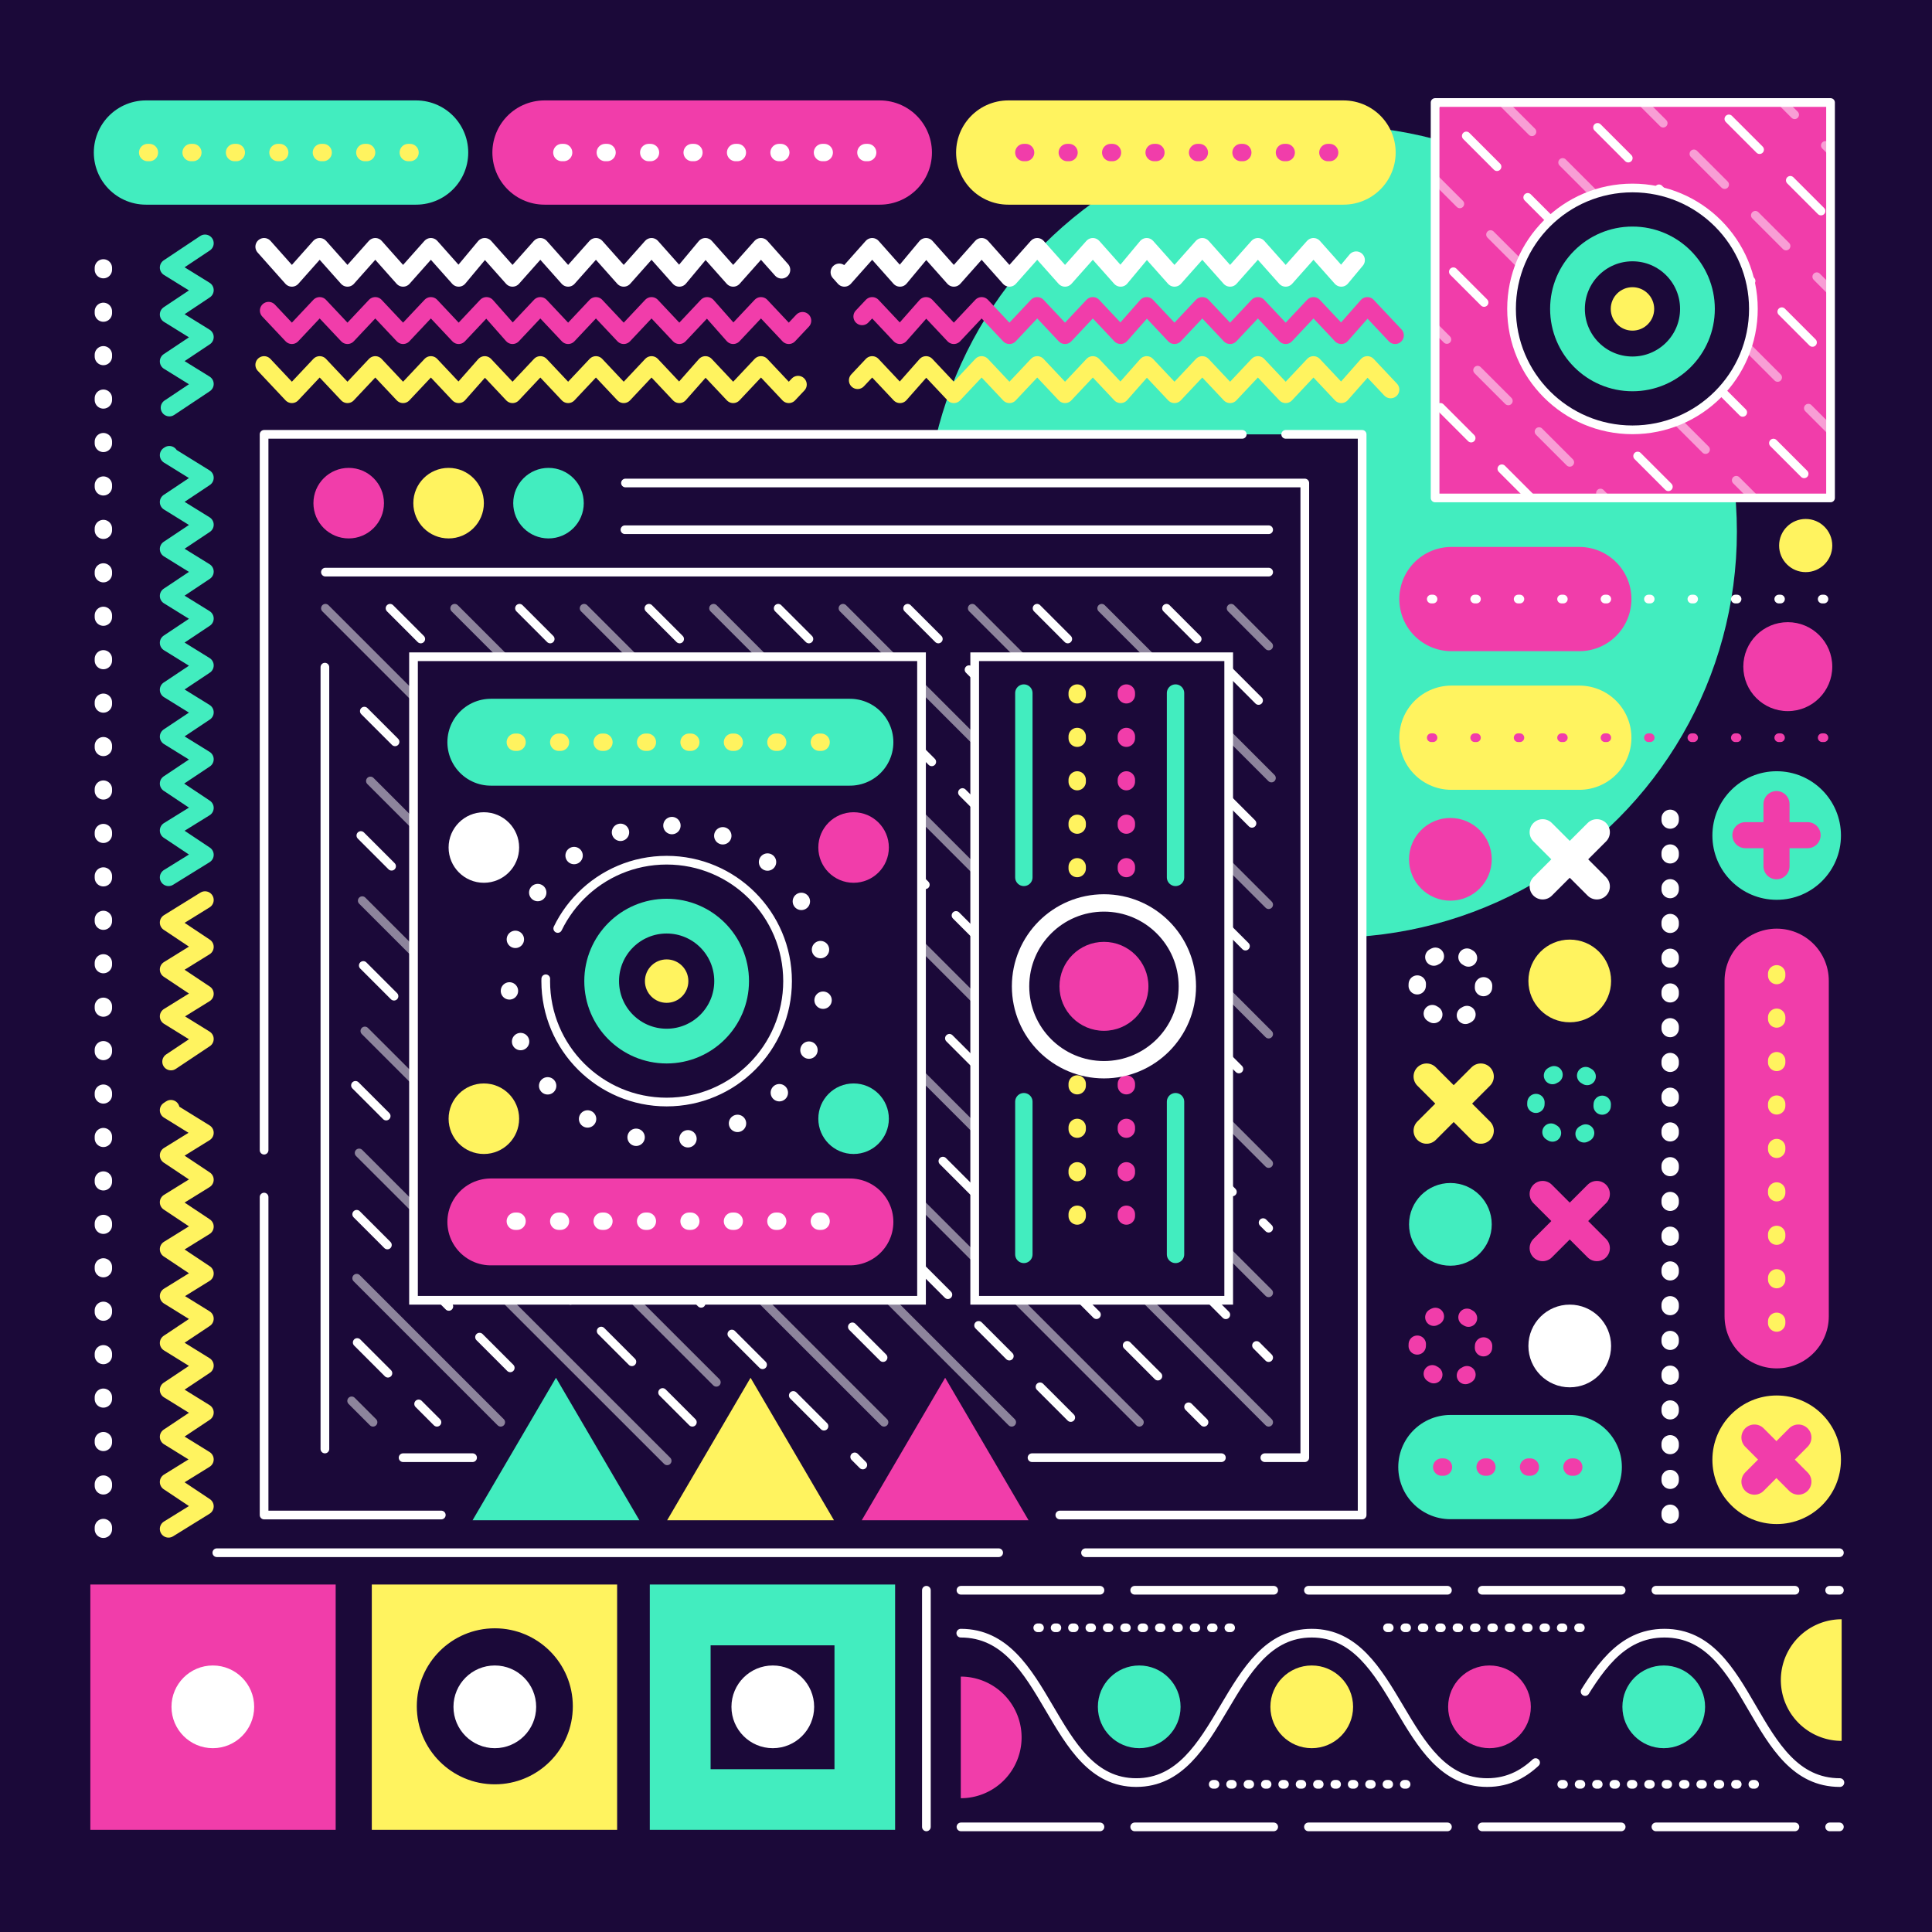
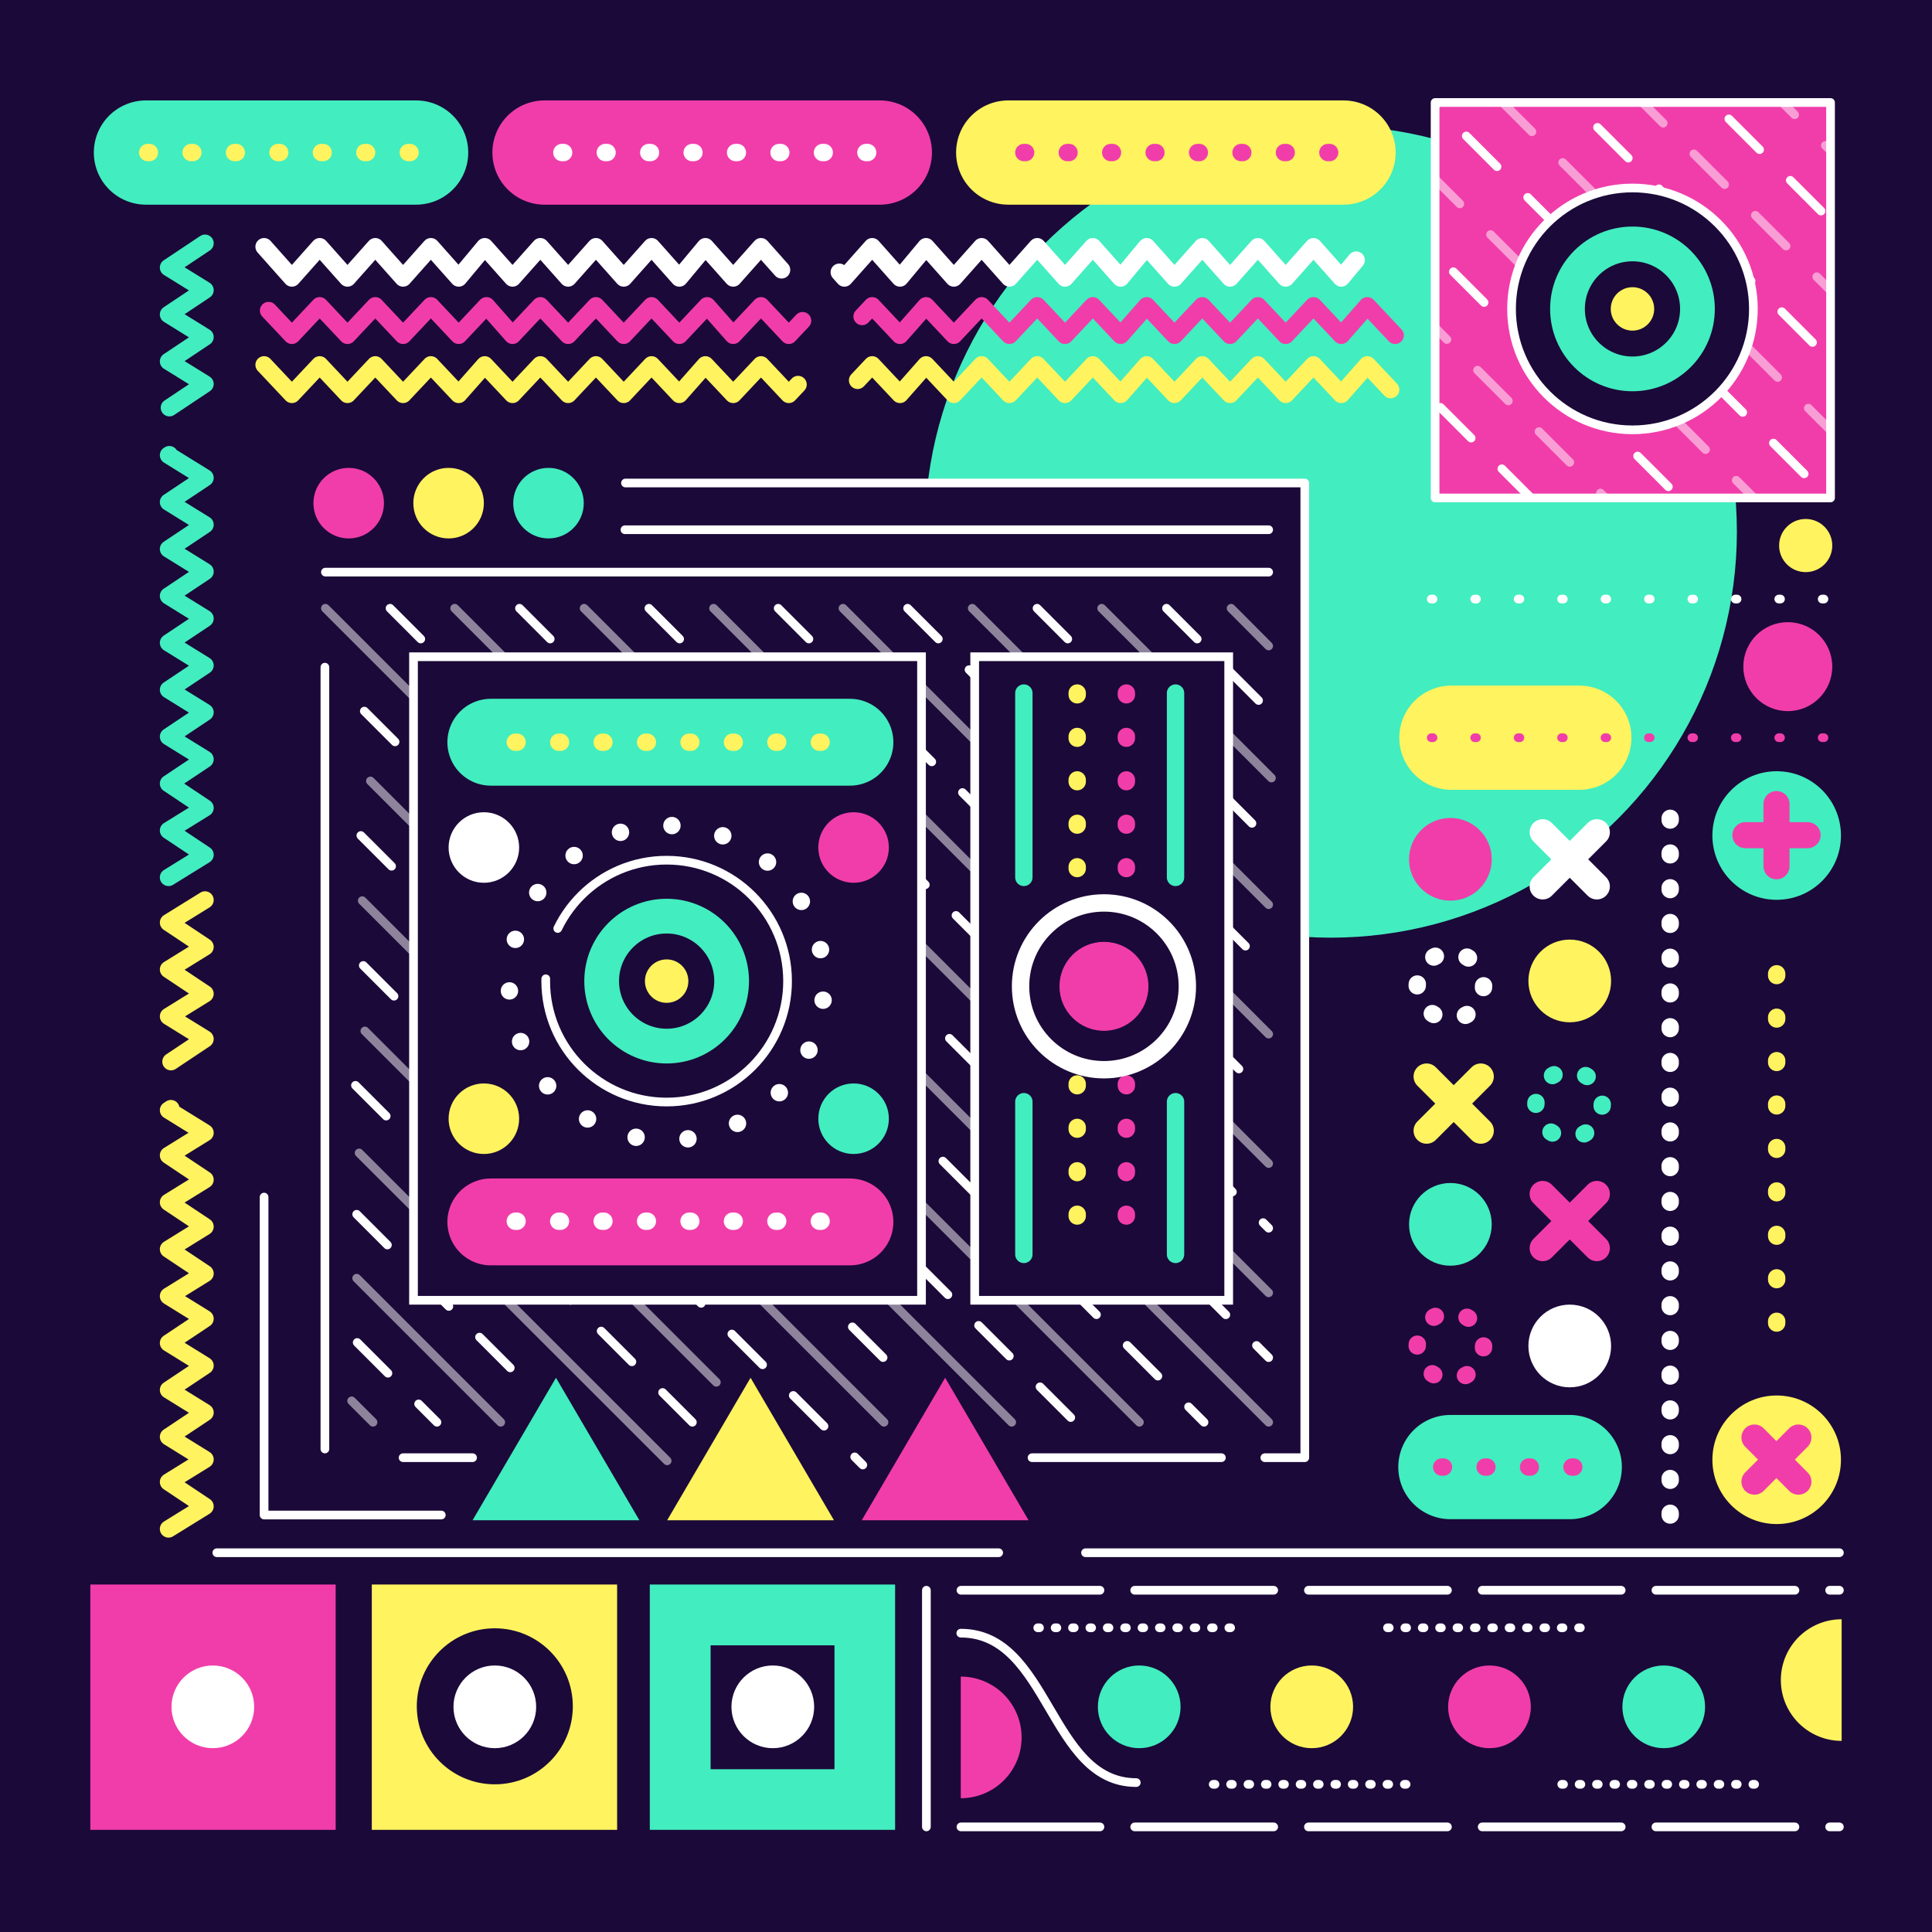
<svg xmlns="http://www.w3.org/2000/svg" id="b" viewBox="0 0 1112 1112">
  <defs>
    <clipPath id="d">
      <rect width="227.6" height="227.6" x="826" y="59" class="n" />
    </clipPath>
    <style>@keyframes move{to{stroke-dashoffset:1000}}@keyframes rot{0%{transform:rotate(0deg) scale(1)}5%{transform:rotate(45deg) scale(.8)}10%,to{transform:rotate(90deg) scale(1)}}@keyframes rot2{0%{transform:rotate(0deg)}to{transform:rotate(360deg)}}@keyframes rot3{0%{transform:rotate(0deg) scale(1)}5%{transform:rotate(-45deg) scale(.8)}10%,to{transform:rotate(-90deg) scale(1)}}@keyframes pink{0%,to{stroke:#fff}50%{stroke:#f13daa}}@keyframes op{0%{transform:rotate3d(1,1,1,0deg)}80%,to{transform:rotate3d(1,1,1,360deg)}}@keyframes scl{0%,80%,to{transform:scale(1)}50%{transform:scale(.7)}}@keyframes scl2{0%,80%,to{transform:scale(1) translateY(-3px)}50%{transform:scale(.7) translateY(-3px)}}@keyframes op2{0%,to{opacity:.5}50%{opacity:1}}@keyframes op3{0%,to{opacity:1}50%{opacity:.5}}.e,.f,.g,.h,.i,.j,.k,.l,.m,.n,.o{stroke-width:5px}.aa,.ab,.ac,.ad,.ae,.af,.e,.f,.g,.j,.k,.l,.m,.o,.p,.q,.r,.s,.t,.u,.v,.w,.x,.y,.z{stroke-linejoin:round}.aa,.ab,.ac,.ad,.ae,.af,.e,.f,.g,.j,.k,.l,.m,.p,.q,.r,.s,.t,.u,.v,.w,.x,.y,.z{stroke-linecap:round}.aa,.ab,.ac,.ad,.ae,.af,.e,.f,.j,.k,.l,.n,.o,.p,.q,.s,.t,.u,.v,.w,.x,.y,.z{fill:none}.ad,.ae,.af,.e,.f{stroke-dasharray:0 0 1 24}.ac,.af,.e,.l,.p,.v,.z{stroke:#f13daa}.ab,.ad,.f,.g,.h,.i,.k,.m,.n,.o,.r,.u{stroke:#fff}.ag,.g,.i,.m,.r{fill:#1b0939}.h,.i,.n{stroke-miterlimit:10}.ah,.h{fill:#f13daa}.p,.q{stroke-width:50px}.q,.s,.w,.x{stroke:#42edbf}.aa,.ae,.j,.t,.y{stroke:#fff35f}.ad,.ae,.af,.r,.t,.u,.v,.w{stroke-width:10px}.m{opacity:.5}.s{stroke-width:20px}.x,.y,.z{stroke-width:60px}.ai{clip-path:url(#d)}.aa,.ab,.ac{stroke-width:15px}.aj{fill:#42edbf}.ag,.ah,.aj,.ak,.al{stroke-width:0}.ak{fill:#fff}.al{fill:#fff35f}circle.ak,circle.al,polygon.ah,polygon.aj,polygon.al,rect.ah,rect.aj,rect.al{animation:scl 4s linear infinite;transform-box:fill-box;transform-origin:50% 50%}.u,circle.v,circle.w{stroke-dasharray:1 19;animation:move 40s linear infinite}.box,.smbox{stroke-dasharray:1975 25;animation:move 10s linear infinite;stroke-dashoffset:3000}.shrt{stroke-dasharray:975 25;animation:move 5s linear infinite}.spi{stroke-dasharray:450 50;animation:move 20s linear infinite;stroke-dashoffset:2000}polygon.al{animation-delay:1s}polygon.ah{animation-delay:2s}.lil,circle.ad{stroke-dasharray:1 9;animation:pink 10s linear infinite}.mid{stroke-dasharray:80 20}.ad,.ae,.mid{animation:move 40s linear infinite}.ad{stroke-dashoffset:2000}.smdots{animation:move 40s linear infinite}circle.ad{stroke-dasharray:0 30}rect.ah,rect.aj,rect.al{animation:rot 10s linear infinite}rect.al{animation-delay:1s}rect.aj{animation-delay:2s}rect.ag:nth-of-type(6),rect.ag:nth-of-type(7){transform-box:fill-box;transform-origin:50% 50%;animation:rot3 10s linear infinite}rect.ag:nth-of-type(7){animation-delay:2s;transform:rotate(0deg) scale(1)}.fd{animation:op 4s linear infinite;transform-box:fill-box;transform-origin:50% 50%}.fd:nth-of-type(7){animation-delay:1s}.fd:nth-of-type(8){animation-delay:2s}.fd:nth-of-type(10),.fd:nth-of-type(9){animation-delay:3s}.scl{animation:scl 4s linear infinite;transform-box:fill-box;transform-origin:50% 50%}.scl:nth-of-type(26){animation-delay:1s}.scl:nth-of-type(25){animation-delay:2s}.scl:nth-of-type(11){animation-delay:1s}.scl:nth-of-type(12){animation-delay:2s}.long,.sq{stroke-dasharray:450 50;animation:move 20s linear infinite;stroke-width:10px}.long{stroke-dashoffset:2000;stroke-width:5px}.half,.smcrl,.xr{animation:rot2 10s linear infinite;transform-box:fill-box;transform-origin:50% 50%}.half,.smcrl{animation:scl 10s linear infinite;transform-origin:0% 50%}.smcrl{animation:scl 3s linear infinite;transform-origin:50% 50%}.al.half{transform-origin:100% 50%}.dots{animation:move 40s linear infinite,pink 10s linear infinite}.m{animation:op2 3s linear infinite}.lt{stroke-dasharray:25;stroke-linecap:round;animation:move 40s linear infinite;stroke-dashoffset:2000}.nah{animation:none!important}.f.smdots{stroke-dashoffset:2000}.shln{stroke-dasharray:450 50;animation:move 5s linear infinite}.adj{transform:translateY(-3px);animation:scl2 4s linear infinite;transform-box:fill-box;transform-origin:50% 50%}.adj:nth-of-type(17){animation-delay:1s}circle.al:nth-of-type(18){transform:translateY(-3px);animation:scl2 4s linear infinite;transform-box:fill-box;transform-origin:50% 50%}.o{stroke-dasharray:25;stroke-linecap:round;animation:move 40s linear infinite;stroke-dashoffset:2000}.o:nth-of-type(even){stroke-dashoffset:0;opacity:.5}circle.s:nth-of-type(35){animation:scl 4s linear infinite;transform-box:fill-box;transform-origin:50% 50%}.w:nth-of-type(66),.w:nth-of-type(67),.w:nth-of-type(68),.w:nth-of-type(69){stroke-dasharray:150 50;animation:move 10s linear infinite;stroke-dashoffset:2000}.w:nth-of-type(67),.w:nth-of-type(68),.w:nth-of-type(69){stroke-dashoffset:0}.w:nth-of-type(69){stroke-dashoffset:2000}.spot{stroke-dasharray:1 24;animation:move 40s linear infinite;stroke-dashoffset:2000}.v.spot{stroke-dashoffset:0}.lst{animation:scl 4s linear infinite;transform-box:fill-box;transform-origin:50% 50%}.i:nth-of-type(34){stroke-dasharray:220 30;stroke-linecap:round;animation:move 40s linear infinite}.lst2{stroke-dasharray:200 50;animation:move 10s linear infinite;stroke-dashoffset:2000}circle.al.fd{animation:op 4s linear infinite;transform-box:fill-box;transform-origin:50% 50%;animation-delay:1s}.n{stroke-linejoin:round}circle.aj:nth-of-type(1){animation:op 10s linear infinite;transform-origin:50% 50%;transform-box:fill-box}

.ad.smdots {stroke-dashoffset:0;}</style>
  </defs>
  <g id="c">
    <rect width="1112.2" height="1112.2" class="ag" />
    <circle cx="766" cy="306" r="233.7" class="aj" />
-     <polyline points="152 662 152 250 784 250 784 872 610 872" class="g box" />
    <polyline points="152 210 168 227 184 210 200 227 216 210 232 227 248 210 264 227 279 210 295 227 311 210 327 227 343 210 359 227 375 210 391 227 406 210 422 227 438 210 454 227 470 210 486 227 502 210 518 227 533 210 549 227 565 210 581 227 597 210 613 227 629 210 645 227 660 210 676 227 692 210 708 227 724 210 740 227 756 210 772 227 787 210 803 227" class="j sq" />
    <polyline points="803 193 787 176 772 193 756 176 740 193 724 176 708 193 692 176 676 193 660 176 645 193 629 176 613 193 597 176 581 193 565 176 549 193 533 176 518 193 502 176 486 193 470 176 454 193 438 176 422 193 407 176 391 193 375 176 359 193 343 176 327 193 311 176 295 193 280 176 264 193 248 176 232 193 216 176 200 193 184 176 168 193 152 176" class="l sq" />
    <polyline points="152 142 168 160 184 142 200 160 216 142 232 160 248 142 264 160 279 142 295 160 311 142 327 160 343 142 359 160 375 142 391 160 406 142 422 160 438 142 454 160 470 142 486 160 502 142 518 160 533 142 549 160 565 142 581 160 597 142 613 160 629 142 645 160 660 142 676 160 692 142 708 160 724 142 740 160 756 142 772 160 787 142 803 160" class="k sq" />
    <circle cx="834.8" cy="494.6" r="23.8" class="ah smcrl" />
    <circle cx="834.8" cy="704.7" r="23.8" class="aj smcrl" />
    <circle cx="903.5" cy="774.7" r="23.8" class="ak" />
    <circle cx="903.5" cy="564.6" r="23.8" class="al" />
    <circle cx="655.7" cy="982.4" r="23.8" class="aj fd" />
    <circle cx="755" cy="982.4" r="23.8" class="al fd" />
    <path d="M1060 1002a35 35 0 0 1 0-70" class="al half" />
    <circle cx="857.3" cy="982.4" r="23.8" class="ah fd" />
    <circle cx="957.6" cy="982.4" r="23.8" class="aj fd" />
    <line x1="961.3" x2="961.3" y1="872" y2="470.8" class="u" />
-     <line x1="59.5" x2="59.5" y1="880.2" y2="140.4" class="ad dots" />
    <polyline points="97 505 118 492 97 478 118 465 97 451 118 437 97 424 118 410 97 397 118 383 97 370 118 356 97 343 118 329 97 316 118 302 97 289 118 275 97 262 118 248 97 235 118 221 97 208 118 194 97 181 118 167 97 154 118 140" class="w sq" />
    <polyline points="97 880 118 867 97 853 118 840 97 827 118 813 97 800 118 786 97 773 118 759 97 746 118 733 97 719 118 706 97 692 118 679 97 665 118 652 97 639 118 625 97 612 118 598 97 585 118 572 97 558 118 545 97 531 118 518" class="t sq" />
    <polygon points="544 793 496 875 592 875 544 793" class="ah" />
    <polygon points="432 793 384 875 480 875 432 793" class="al" />
    <polygon points="320 793 272 875 368 875 320 793" class="aj" />
    <line x1="834.8" x2="903.5" y1="844.4" y2="844.4" class="x" />
    <circle cx="200.7" cy="289.6" r="20.3" class="ah scl" />
    <circle cx="258.2" cy="289.6" r="20.3" class="al scl" />
    <circle cx="315.7" cy="289.6" r="20.3" class="aj scl" />
    <polyline points="360 278 751 278 751 839 594 839" class="g smbox" />
-     <line x1="835.4" x2="909" y1="344.8" y2="344.8" class="z" />
    <line x1="919.1" x2="887.9" y1="479" y2="510.2" class="ab xr" />
    <line x1="919.1" x2="887.9" y1="510.2" y2="479" class="ab xr" />
    <line x1="919.1" x2="887.9" y1="687.2" y2="718.4" class="ac xr" />
    <line x1="919.1" x2="887.9" y1="718.4" y2="687.2" class="ac xr" />
    <line x1="852.3" x2="821.1" y1="619.6" y2="650.8" class="aa xr" />
    <line x1="852.3" x2="821.1" y1="650.8" y2="619.6" class="aa xr" />
    <circle cx="834.8" cy="567.4" r="19.1" class="u" />
    <circle cx="903.1" cy="635.6" r="19.1" class="w" />
    <circle cx="834.8" cy="774.7" r="19.1" class="v" />
    <g class="ai">
      <rect width="248.9" height="248.9" x="818" y="45" class="h" />
      <line x1="808.6" x2="1092" y1="42.9" y2="326.3" class="o" />
      <line x1="787.2" x2="1070.6" y1="64.3" y2="347.7" class="o" />
      <line x1="765.8" x2="1049.2" y1="85.7" y2="369.1" class="o" />
      <line x1="744.4" x2="1027.8" y1="107" y2="390.4" class="o" />
      <line x1="723" x2="1006.4" y1="128.4" y2="411.8" class="o" />
      <line x1="828.7" x2="1112.1" y1="22.8" y2="306.2" class="o" />
      <line x1="848.8" x2="1132.2" y1="2.6" y2="286.1" class="o" />
      <line x1="868.9" x2="1152.3" y1="-17.5" y2="265.9" class="o" />
      <line x1="889" x2="1172.5" y1="-37.6" y2="245.8" class="o" />
      <line x1="909.2" x2="1192.6" y1="-57.7" y2="225.7" class="o" />
    </g>
    <rect width="227.6" height="227.6" x="826" y="59" class="n" />
    <circle cx="939.6" cy="177.8" r="69.6" class="i adj" />
    <circle cx="939.6" cy="177.8" r="37.4" class="s adj" />
    <line x1="823.8" x2="1053.4" y1="344.8" y2="344.8" class="f smdots" />
    <line x1="835.4" x2="909" y1="424.6" y2="424.6" class="y" />
    <line x1="823.8" x2="1053.4" y1="424.6" y2="424.6" class="e smdots" />
    <circle cx="939.6" cy="177.8" r="12.5" class="al adj" />
    <circle cx="1039.3" cy="314" r="15.3" class="al" />
    <circle cx="1029" cy="383.7" r="25.6" class="ah smcrl" />
    <circle cx="1022.6" cy="480.9" r="37" class="aj" />
    <circle cx="1022.6" cy="840.2" r="37" class="al nah" />
    <line x1="187.3" x2="730.2" y1="329.3" y2="329.3" class="k" />
    <line x1="359.7" x2="730.2" y1="304.9" y2="304.9" class="k shrt" />
    <line x1="124.8" x2="1058.7" y1="893.7" y2="893.7" class="k long" />
    <line x1="553.1" x2="1058.7" y1="1051.5" y2="1051.5" class="k mid" />
    <line x1="553.1" x2="1058.7" y1="915.3" y2="915.3" class="k mid" />
    <line x1="597.3" x2="710.7" y1="936.9" y2="936.9" class="k lil" />
    <line x1="798.6" x2="912" y1="936.9" y2="936.9" class="k lil" />
    <line x1="898.9" x2="1012.3" y1="1027" y2="1027" class="k lil" />
    <line x1="698.3" x2="811.8" y1="1027" y2="1027" class="k lil" />
-     <line x1="1022.6" x2="1022.6" y1="564.5" y2="757.6" class="z" />
    <line x1="187.3" x2="655.8" y1="350.1" y2="818.6" class="m" />
    <line x1="209.7" x2="619" y1="409.3" y2="818.6" class="g lt" />
    <line x1="213.2" x2="582.3" y1="449.5" y2="818.6" class="m" />
    <line x1="207.7" x2="525.4" y1="480.9" y2="798.5" class="g lt" />
    <line x1="208.5" x2="508.8" y1="518.4" y2="818.6" class="m" />
    <line x1="209.1" x2="496.6" y1="555.7" y2="843.2" class="g lt" />
    <line x1="210" x2="412.3" y1="593.4" y2="795.6" class="m" />
    <line x1="204.6" x2="398.5" y1="624.7" y2="818.6" class="g lt" />
    <line x1="206.7" x2="384" y1="663.6" y2="840.8" class="m" />
    <line x1="205.3" x2="302" y1="698.9" y2="795.6" class="g lt" />
    <line x1="205.3" x2="288.2" y1="735.7" y2="818.6" class="m" />
    <line x1="205.6" x2="251.5" y1="772.7" y2="818.6" class="g lt" />
    <line x1="202.4" x2="214.7" y1="806.3" y2="818.6" class="m" />
    <line x1="224.5" x2="693" y1="350.1" y2="818.6" class="g lt" />
    <line x1="261.7" x2="730.2" y1="350.1" y2="818.6" class="m" />
    <line x1="299" x2="730.2" y1="350.1" y2="781.4" class="g lt" />
    <line x1="336.2" x2="730.2" y1="350.1" y2="744.1" class="m" />
    <line x1="373.5" x2="730.2" y1="350.1" y2="706.9" class="g lt" />
    <line x1="410.7" x2="730.2" y1="350.1" y2="669.7" class="m" />
    <line x1="447.9" x2="730.2" y1="350.1" y2="632.4" class="g lt" />
    <line x1="485.2" x2="730.2" y1="350.1" y2="595.2" class="m" />
    <line x1="522.4" x2="730.2" y1="350.1" y2="557.9" class="g lt" />
    <line x1="559.6" x2="730.2" y1="350.1" y2="520.7" class="m" />
    <line x1="596.9" x2="730.2" y1="350.1" y2="483.5" class="g lt" />
    <line x1="634.1" x2="731.8" y1="350.1" y2="447.8" class="m" />
    <line x1="671.4" x2="735.5" y1="350.1" y2="414.3" class="g lt" />
    <line x1="708.6" x2="730.2" y1="350.1" y2="371.8" class="m" />
    <line x1="580.3" x2="773.3" y1="87.8" y2="87.8" class="y" />
    <line x1="313.4" x2="506.4" y1="87.8" y2="87.8" class="z" />
    <line x1="84" x2="239.5" y1="87.8" y2="87.8" class="x" />
    <line x1="85" x2="248.7" y1="87.8" y2="87.8" class="ae smdots" />
    <line x1="323.4" x2="516.4" y1="87.8" y2="87.8" class="ad smdots" />
    <line x1="589.3" x2="782.3" y1="87.8" y2="87.8" class="af smdots" />
    <line x1="829.8" x2="922.6" y1="844.4" y2="844.4" class="af smdots" />
    <line x1="1022.6" x2="1022.6" y1="560.5" y2="772.7" class="ae smdots" />
    <polyline points="187 384 187 839 272 839" class="k shln" />
    <polyline points="152 689 152 872 254 872" class="k shln" />
    <line x1="1040.4" x2="1004.6" y1="480.7" y2="480.7" class="ac xr" />
    <line x1="1022.5" x2="1022.5" y1="498.6" y2="462.8" class="ac xr" />
    <line x1="1035.1" x2="1009.8" y1="852.8" y2="827.4" class="ac xr" />
    <line x1="1009.8" x2="1035.1" y1="852.8" y2="827.4" class="ac xr" />
    <rect width="141.2" height="141.2" x="52" y="912" class="ah" />
    <rect width="141.2" height="141.2" x="214" y="912" class="al" />
    <rect width="141.2" height="141.2" x="374" y="912" class="aj" />
    <rect width="71.3" height="71.3" x="87" y="947" class="ag" transform="rotate(-45 122 982)" />
    <circle cx="284.8" cy="982.1" r="44.9" class="ag" />
    <circle cx="122.5" cy="982.4" r="23.8" class="ak scl" />
    <rect width="71.3" height="71.3" x="409" y="947" class="ag" transform="rotate(-45 445 982)" />
    <circle cx="444.8" cy="982.4" r="23.8" class="ak scl" />
    <circle cx="284.8" cy="982.4" r="23.8" class="ak scl" />
-     <path d="M553 940c51 0 51 86 101 86s51-86 101-86 51 86 101 86 51-86 102-86 50 86 101 86" class="k spi" />
+     <path d="M553 940c51 0 51 86 101 86" class="k spi" />
    <path d="M553 1035a35 35 0 0 0 0-70" class="ah half" />
    <line x1="533.2" x2="533.2" y1="915.3" y2="1051.5" class="k lst2" />
    <rect width="292.4" height="370.4" x="238" y="378" class="i" />
    <rect width="146.2" height="370.4" x="561" y="378" class="i" />
    <line x1="620" x2="620" y1="398.9" y2="721.7" class="t spot" />
    <line x1="648.3" x2="648.3" y1="398.9" y2="721.7" class="v spot" />
    <line x1="676.6" x2="676.6" y1="398.9" y2="505" class="w" />
    <line x1="676.6" x2="676.6" y1="634.1" y2="722" class="w" />
    <line x1="589.3" x2="589.3" y1="398.9" y2="505" class="w" />
    <line x1="589.3" x2="589.3" y1="634.1" y2="722" class="w" />
    <circle cx="635.4" cy="567.7" r="48" class="r lst" />
    <circle cx="635.4" cy="567.7" r="25.6" class="ah lst" />
    <circle cx="383.7" cy="565.7" r="90.6" class="ad" />
    <line x1="282.5" x2="489.2" y1="703.3" y2="703.3" class="p" />
    <line x1="282.5" x2="489.2" y1="427.2" y2="427.2" class="q" />
    <line x1="296.6" x2="489.6" y1="427.2" y2="427.2" class="ae" />
    <line x1="296.6" x2="489.6" y1="702.9" y2="702.9" class="ad" />
    <circle cx="491.3" cy="487.8" r="20.3" class="ah smcrl" />
    <circle cx="278.5" cy="487.8" r="20.3" class="ak" />
    <circle cx="491.3" cy="643.9" r="20.3" class="aj smcrl" />
    <circle cx="278.5" cy="643.9" r="20.3" class="al" />
    <circle cx="383.7" cy="564.7" r="69.6" class="i" />
    <circle cx="383.7" cy="564.7" r="37.4" class="s" />
    <circle cx="383.7" cy="564.7" r="12.5" class="al" />
  </g>
</svg>